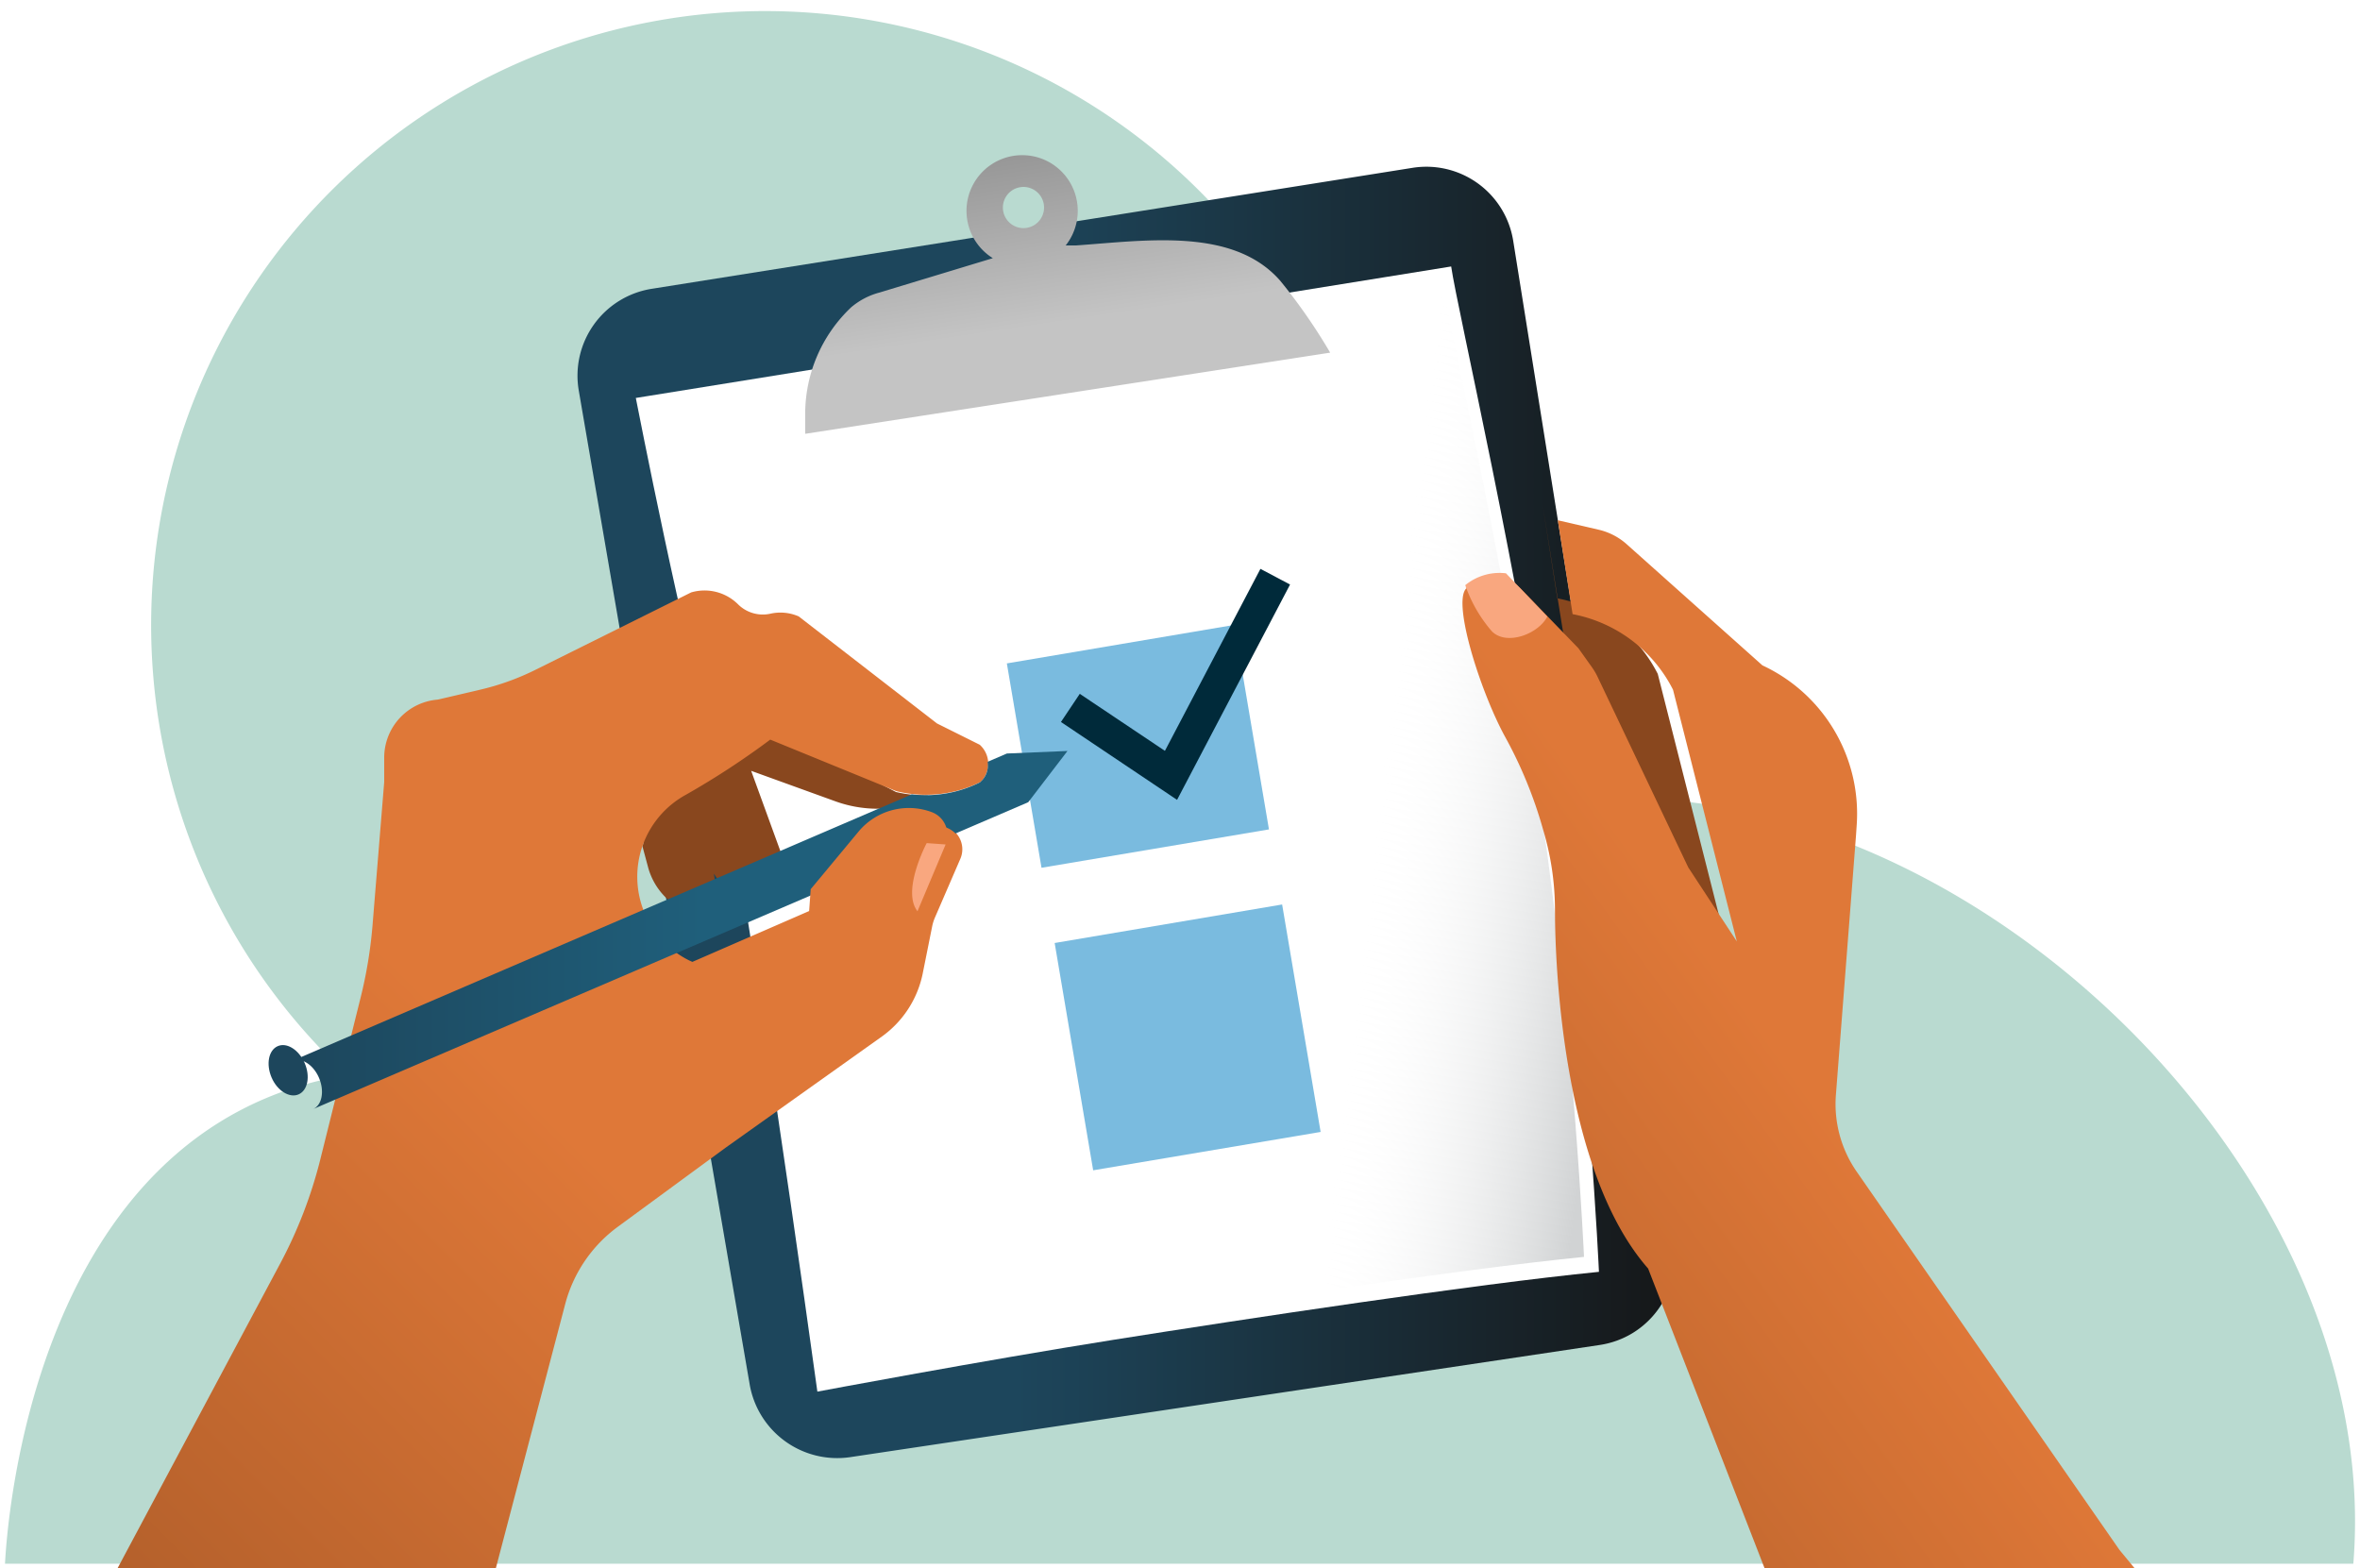
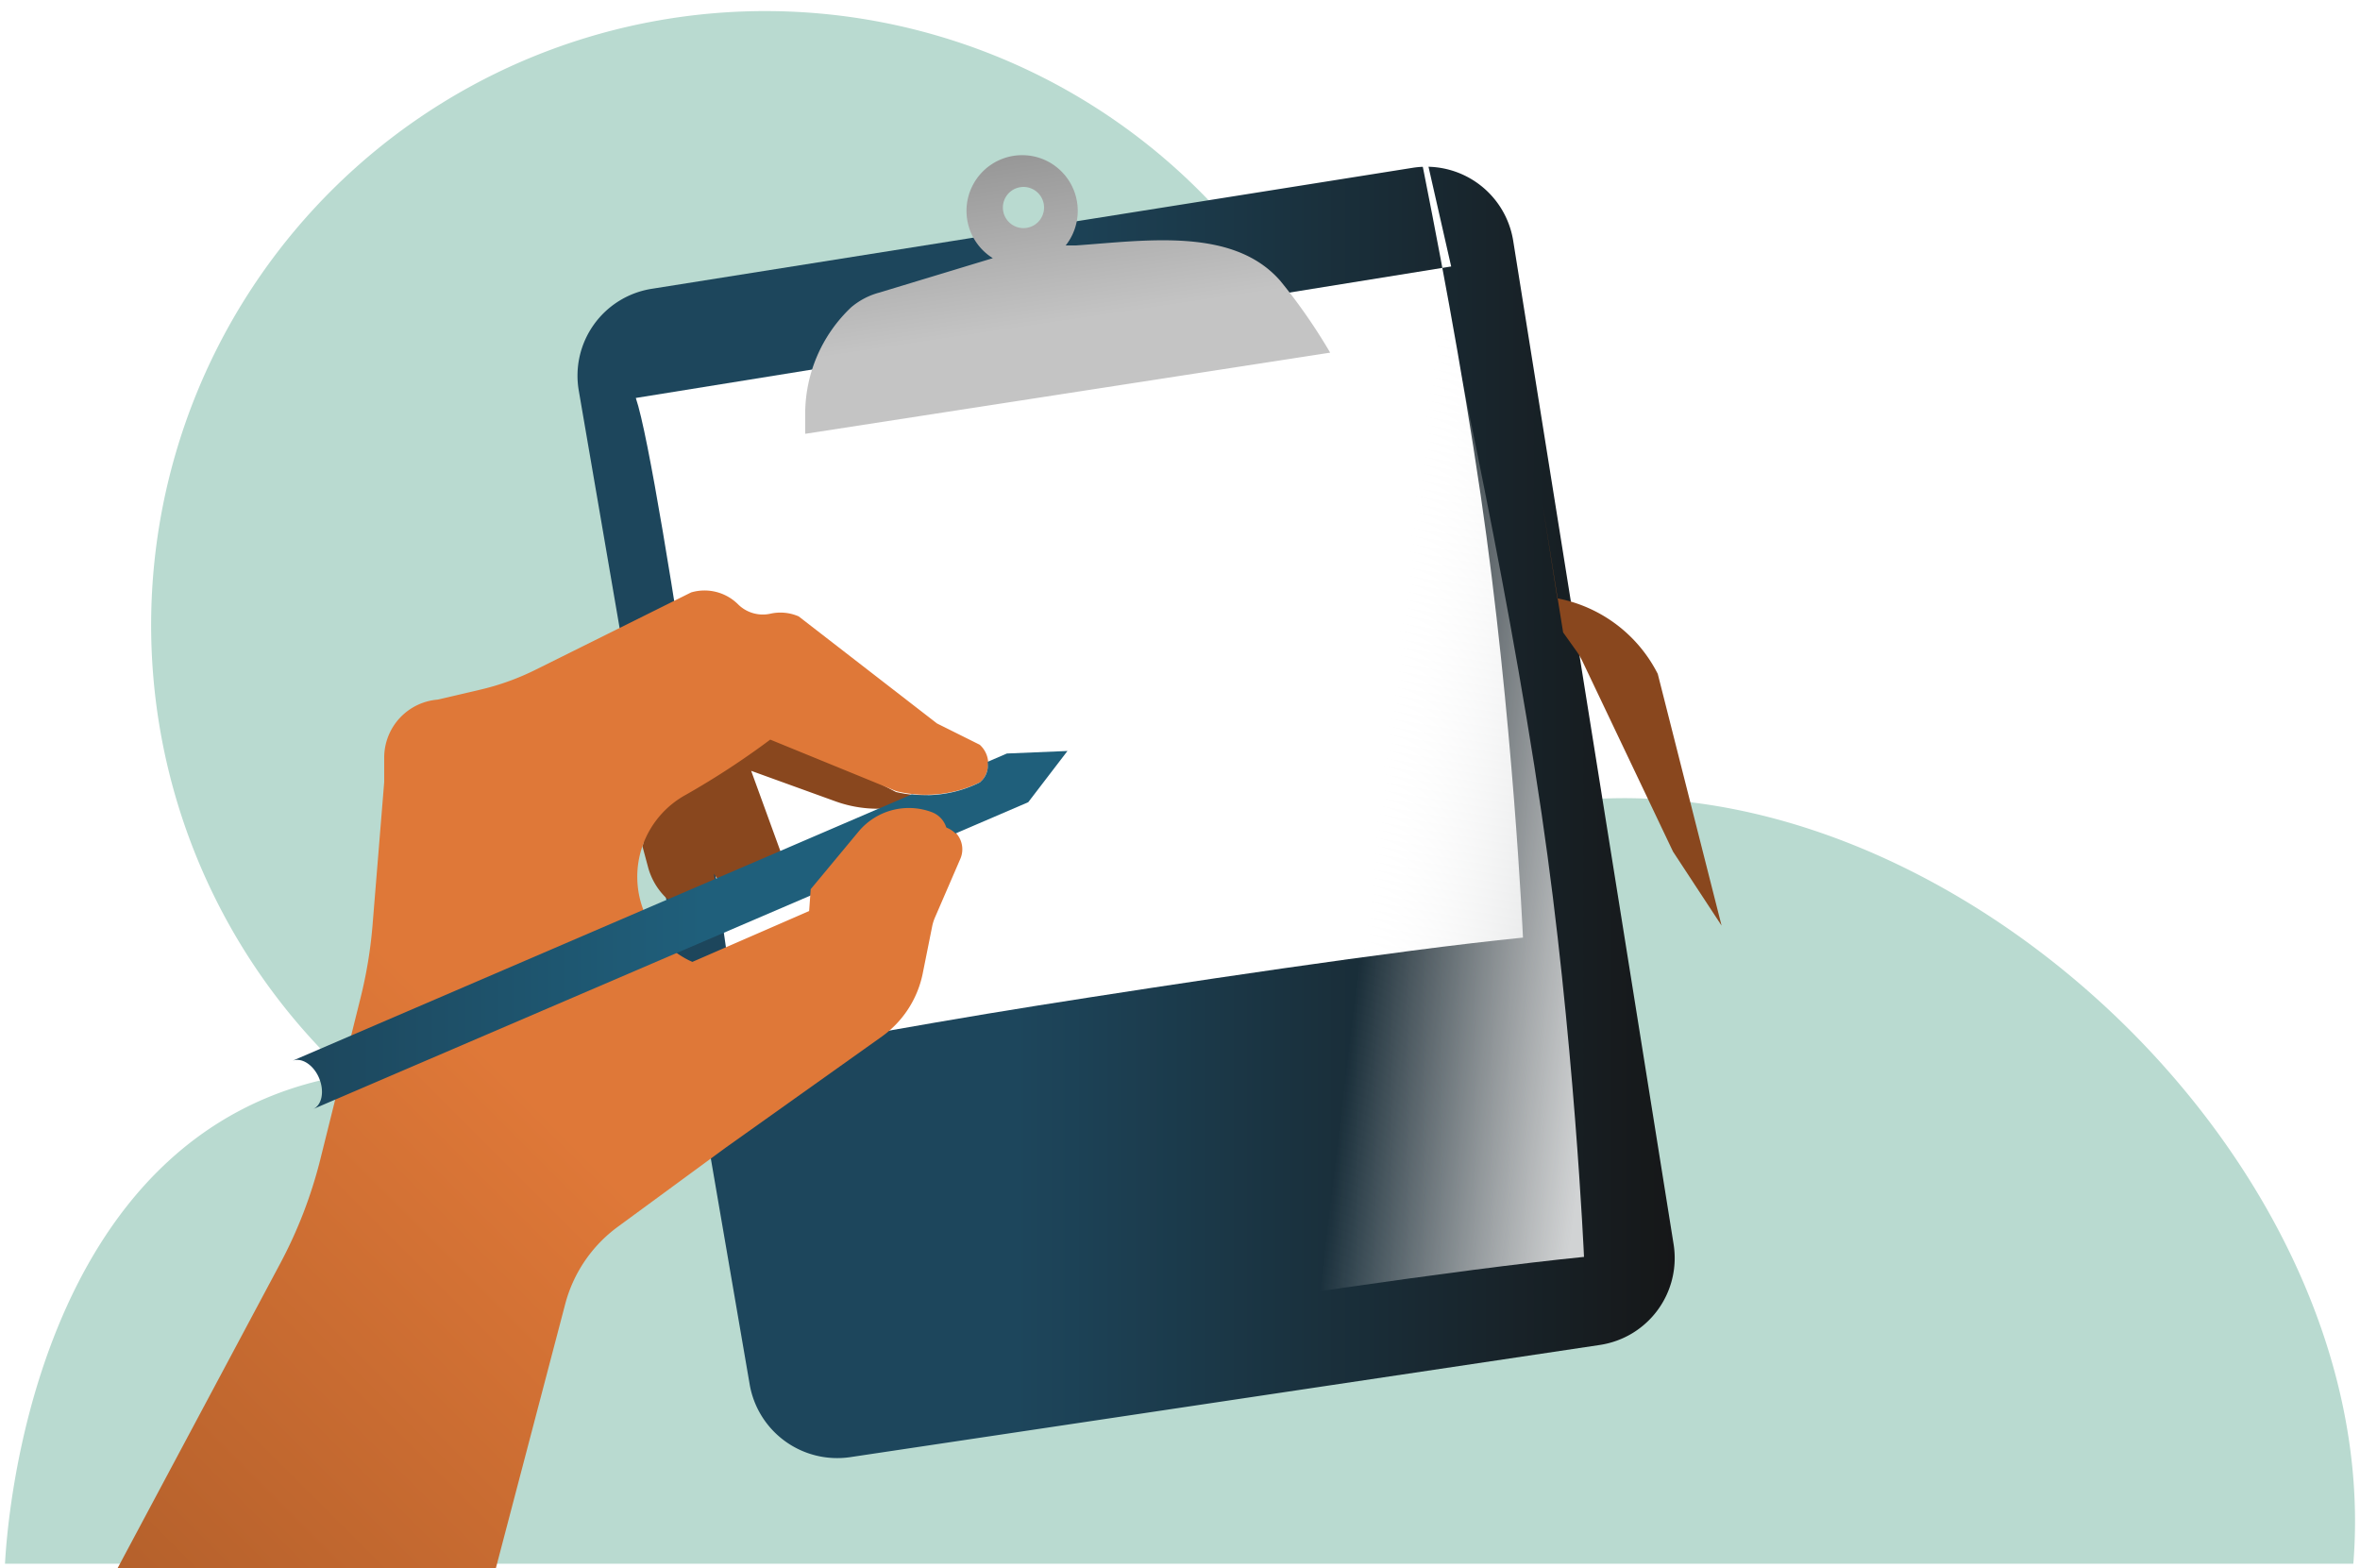
<svg xmlns="http://www.w3.org/2000/svg" fill="none" viewBox="0 0 158 105">
  <path fill-rule="evenodd" clip-rule="evenodd" d="M100.882 54.364a35.872 35.872 0 0 0-12.888 5.899 41.113 41.113 0 1 0-64.75 11.708C1.97 75.461.443 102.705.335 104.688h157.218c2.29-28.067-30.1-56.818-56.67-50.324Z" fill="#B9DAD0" />
  <g filter="url(#a)">
    <path d="m106.098 89.044-50.215 7.515A5.948 5.948 0 0 1 49.2 91.74L37.75 25.157a5.888 5.888 0 0 1 4.877-6.821l50.94-8.1a5.888 5.888 0 0 1 6.741 4.888l10.737 67.168a5.882 5.882 0 0 1-2.769 5.97 5.884 5.884 0 0 1-2.178.782Z" fill="url(#b)" />
  </g>
  <g filter="url(#c)">
-     <path d="m96.154 16.84-54.587 8.803s3.42 17.528 5.086 22.376c1.665 4.848 7.069 44.148 7.069 44.148s11.014-2.072 19.828-3.47c8.814-1.398 24.051-3.708 32.498-4.55 0 0-.664-14.872-2.835-29.644-2.518-17.161-6.633-34.73-7.059-37.664Z" fill="#fff" />
+     <path d="m96.154 16.84-54.587 8.803c1.665 4.848 7.069 44.148 7.069 44.148s11.014-2.072 19.828-3.47c8.814-1.398 24.051-3.708 32.498-4.55 0 0-.664-14.872-2.835-29.644-2.518-17.161-6.633-34.73-7.059-37.664Z" fill="#fff" />
  </g>
  <path d="m96.154 16.84-54.587 8.803s3.42 17.528 5.086 22.376c1.665 4.848 7.069 44.148 7.069 44.148s11.014-2.072 19.828-3.47c8.814-1.398 24.051-3.708 32.498-4.55 0 0-.664-14.872-2.835-29.644-2.518-17.161-6.633-34.73-7.059-37.664Z" fill="url(#d)" />
  <g filter="url(#e)" fill="#7ABBDF">
-     <path d="m66.907 43.914 15.229-2.578 2.32 13.692-15.228 2.568-2.32-13.682ZM70.11 62.632l15.228-2.578 2.577 15.228-15.228 2.568-2.578-15.218Z" />
-   </g>
+     </g>
  <path d="m104.65 42.338.862 1.21c.165.224.307.463.427.714l6.067 12.75 3.252 4.956-4.273-16.854a9.531 9.531 0 0 0-6.722-5.056l-.991-6.285 1.378 8.565Z" fill="#89471E" />
  <g filter="url(#f)">
    <path d="M42.013 55.662c.476-1.368-.783-4.55.664-5.354 2.915-1.616 7.885-2.653 7.885-2.653l8.424 4.368a8.92 8.92 0 0 0 2.142.228 1.08 1.08 0 0 1-.546.397 8.318 8.318 0 0 1-5.65 0l-5.642-2.042 2.796 7.683a1.111 1.111 0 0 1-1.041 1.487h-.06a4.958 4.958 0 0 1-4.193-2.29l.248 1.676a.992.992 0 0 1-1.2 1.13 4.5 4.5 0 0 1-3.43-3.153l-.397-1.477Z" fill="#89471E" />
  </g>
  <g filter="url(#g)">
    <path d="m64.597 48.862-2.866-1.428-9.26-7.168a3.064 3.064 0 0 0-1.903-.178 2.35 2.35 0 0 1-2.161-.635 3.183 3.183 0 0 0-3.133-.793l-10.41 5.175a16.981 16.981 0 0 1-3.718 1.339l-2.845.664a3.896 3.896 0 0 0-3.579 3.886v1.626l-.783 9.617a30.297 30.297 0 0 1-.813 4.888l-2.667 10.707a30.498 30.498 0 0 1-2.716 7.059L6.53 104.629h25.499l4.808-18.312a9.37 9.37 0 0 1 3.51-5.175l7.217-5.294 10.48-7.456A6.87 6.87 0 0 0 60.77 64.2l.644-3.212a3.07 3.07 0 0 1 .169-.536l1.715-3.965a1.606 1.606 0 0 0-.912-2.132 4.373 4.373 0 0 0-4.908 1.299l-3.202 3.857-8.923 3.886-.258-.12a6.255 6.255 0 0 1-.168-11.073 53.96 53.96 0 0 0 5.641-3.688l8.437 3.45c1.897.47 3.9.253 5.651-.615a1.715 1.715 0 0 0-.06-2.488Z" fill="url(#h)" />
  </g>
-   <path d="M19.983 73.27c.615-.258.803-1.2.417-2.092-.387-.892-1.19-1.408-1.805-1.14-.614.267-.793 1.2-.416 2.092.377.892 1.2 1.398 1.804 1.14Z" fill="#1D465C" />
  <g filter="url(#i)">
    <path d="m70.466 49.277-2.627 3.43L62.97 54.8a1.712 1.712 0 0 0-.565-.377 4.382 4.382 0 0 0-4.957 1.289l-1.874 2.25L19.943 73.26c.615-.258.794-1.2.417-2.092-.377-.892-1.19-1.408-1.805-1.14l41.491-17.846a8.121 8.121 0 0 0 4.56-.803 1.496 1.496 0 0 0 .516-1.378l1.289-.555 4.055-.169Z" fill="url(#j)" />
  </g>
  <path d="m53.404 71.713 4.64-3.301a6.87 6.87 0 0 0 2.726-4.194l.645-3.212c.04-.183.096-.362.168-.535l1.715-3.966a1.606 1.606 0 0 0-.912-2.132 4.382 4.382 0 0 0-4.907 1.3l-3.203 3.856-.872 12.184Z" fill="#DF7838" />
  <g filter="url(#k)">
-     <path d="M99.753 48.306a29.211 29.211 0 0 1 2.548 6.206l.119.416c.45 1.614.68 3.282.684 4.958 0 4.421.674 17.706 6.236 24.041l8.071 20.77h25.082l-1.596-1.933-17.598-25.33a7.94 7.94 0 0 1-1.388-5.116l1.349-17.41.049-.733a10.951 10.951 0 0 0-6.315-10.628l-9.052-8.08a4.26 4.26 0 0 0-1.864-.992l-2.785-.644.991 6.285a9.53 9.53 0 0 1 6.722 5.057l4.273 16.854-3.252-4.957-6.067-12.75a4.4 4.4 0 0 0-.427-.714l-.862-1.21-3.837-3.965a2.47 2.47 0 0 0-2.736-.575c-.25.1-.49.226-.714.377l-.258.109h.1c-1.081.753.842 6.87 2.527 9.964Z" fill="url(#l)" />
-   </g>
+     </g>
  <g filter="url(#m)">
    <path d="M84.723 17.81c-3.133-3.598-8.923-2.716-13.682-2.378h-.694a3.73 3.73 0 0 0-1.362-5.706 3.728 3.728 0 0 0-3.516 6.558l-7.584 2.3c-.7.184-1.351.523-1.903.992a9.825 9.825 0 0 0-3.074 7.287v1.18l35.146-5.434a38.164 38.164 0 0 0-3.331-4.798Zm-17.191-3.538a1.378 1.378 0 1 1 .497-.097c-.171.068-.353.1-.537.097h.04Z" fill="url(#n)" />
  </g>
  <g filter="url(#o)">
-     <path d="m77.803 52.55 7.565-14.416-1.983-1.05-6.395 12.184-5.7-3.817-1.26 1.884 7.773 5.214Z" fill="#002A3A" />
-   </g>
-   <path d="M99.38 38.5c.469-.136.96-.176 1.444-.118l2.766 2.895c-.585 1.16-2.716 1.983-3.708.991a9.37 9.37 0 0 1-1.784-3.093 3.627 3.627 0 0 1 1.282-.674ZM62.04 56.445l1.269.09-1.884 4.471c-1.08-1.368.615-4.56.615-4.56Z" fill="#F9A77F" />
+     </g>
  <defs>
    <filter id="a" x="37.663" y="10.163" width="75.457" height="88.454" filterUnits="userSpaceOnUse" color-interpolation-filters="sRGB">
      <feFlood flood-opacity="0" result="BackgroundImageFix" />
      <feColorMatrix in="SourceAlpha" values="0 0 0 0 0 0 0 0 0 0 0 0 0 0 0 0 0 0 127 0" result="hardAlpha" />
      <feOffset dx="1" dy="1" />
      <feGaussianBlur stdDeviation=".5" />
      <feColorMatrix values="0 0 0 0 0 0 0 0 0 0 0 0 0 0 0 0 0 0 0.3 0" />
      <feBlend in2="BackgroundImageFix" result="effect1_dropShadow_21708:10848" />
      <feBlend in="SourceGraphic" in2="effect1_dropShadow_21708:10848" result="shape" />
    </filter>
    <filter id="c" x="41.567" y="16.839" width="66.481" height="77.328" filterUnits="userSpaceOnUse" color-interpolation-filters="sRGB">
      <feFlood flood-opacity="0" result="BackgroundImageFix" />
      <feColorMatrix in="SourceAlpha" values="0 0 0 0 0 0 0 0 0 0 0 0 0 0 0 0 0 0 127 0" result="hardAlpha" />
      <feOffset dx="1" dy="1" />
      <feGaussianBlur stdDeviation=".5" />
      <feColorMatrix values="0 0 0 0 0 0 0 0 0 0 0 0 0 0 0 0 0 0 0.3 0" />
      <feBlend in2="BackgroundImageFix" result="effect1_dropShadow_21708:10848" />
      <feBlend in="SourceGraphic" in2="effect1_dropShadow_21708:10848" result="shape" />
    </filter>
    <filter id="e" x="66.907" y="41.336" width="21.508" height="37.014" filterUnits="userSpaceOnUse" color-interpolation-filters="sRGB">
      <feFlood flood-opacity="0" result="BackgroundImageFix" />
      <feBlend in="SourceGraphic" in2="BackgroundImageFix" result="shape" />
      <feColorMatrix in="SourceAlpha" values="0 0 0 0 0 0 0 0 0 0 0 0 0 0 0 0 0 0 127 0" result="hardAlpha" />
      <feOffset dx=".5" dy=".5" />
      <feGaussianBlur stdDeviation=".25" />
      <feComposite in2="hardAlpha" operator="arithmetic" k2="-1" k3="1" />
      <feColorMatrix values="0 0 0 0 0 0 0 0 0 0 0 0 0 0 0 0 0 0 0.3 0" />
      <feBlend in2="shape" result="effect1_innerShadow_21708:10848" />
    </filter>
    <filter id="f" x="41.955" y="47.655" width="21.172" height="14.662" filterUnits="userSpaceOnUse" color-interpolation-filters="sRGB">
      <feFlood flood-opacity="0" result="BackgroundImageFix" />
      <feColorMatrix in="SourceAlpha" values="0 0 0 0 0 0 0 0 0 0 0 0 0 0 0 0 0 0 127 0" result="hardAlpha" />
      <feOffset dx="1" dy="1" />
      <feGaussianBlur stdDeviation=".5" />
      <feColorMatrix values="0 0 0 0 0 0 0 0 0 0 0 0 0 0 0 0 0 0 0.3 0" />
      <feBlend in2="BackgroundImageFix" result="effect1_dropShadow_21708:10848" />
      <feBlend in="SourceGraphic" in2="effect1_dropShadow_21708:10848" result="shape" />
    </filter>
    <filter id="g" x="6.53" y="38.532" width="60.632" height="68.097" filterUnits="userSpaceOnUse" color-interpolation-filters="sRGB">
      <feFlood flood-opacity="0" result="BackgroundImageFix" />
      <feColorMatrix in="SourceAlpha" values="0 0 0 0 0 0 0 0 0 0 0 0 0 0 0 0 0 0 127 0" result="hardAlpha" />
      <feOffset dx="1" dy="1" />
      <feGaussianBlur stdDeviation=".5" />
      <feColorMatrix values="0 0 0 0 0 0 0 0 0 0 0 0 0 0 0 0 0 0 0.3 0" />
      <feBlend in2="BackgroundImageFix" result="effect1_dropShadow_21708:10848" />
      <feBlend in="SourceGraphic" in2="effect1_dropShadow_21708:10848" result="shape" />
    </filter>
    <filter id="i" x="18.555" y="49.277" width="53.911" height="25.982" filterUnits="userSpaceOnUse" color-interpolation-filters="sRGB">
      <feFlood flood-opacity="0" result="BackgroundImageFix" />
      <feColorMatrix in="SourceAlpha" values="0 0 0 0 0 0 0 0 0 0 0 0 0 0 0 0 0 0 127 0" result="hardAlpha" />
      <feOffset dx="1" dy="1" />
      <feGaussianBlur stdDeviation=".5" />
      <feColorMatrix values="0 0 0 0 0 0 0 0 0 0 0 0 0 0 0 0 0 0 0.3 0" />
      <feBlend in2="BackgroundImageFix" result="effect1_dropShadow_21708:10848" />
      <feBlend in="SourceGraphic" in2="effect1_dropShadow_21708:10848" result="shape" />
    </filter>
    <filter id="k" x="96.911" y="33.831" width="47.582" height="72.866" filterUnits="userSpaceOnUse" color-interpolation-filters="sRGB">
      <feFlood flood-opacity="0" result="BackgroundImageFix" />
      <feColorMatrix in="SourceAlpha" values="0 0 0 0 0 0 0 0 0 0 0 0 0 0 0 0 0 0 127 0" result="hardAlpha" />
      <feOffset dx="1" dy="1" />
      <feGaussianBlur stdDeviation=".5" />
      <feColorMatrix values="0 0 0 0 0 0 0 0 0 0 0 0 0 0 0 0 0 0 0.3 0" />
      <feBlend in2="BackgroundImageFix" result="effect1_dropShadow_21708:10848" />
      <feBlend in="SourceGraphic" in2="effect1_dropShadow_21708:10848" result="shape" />
    </filter>
    <filter id="m" x="52.907" y="9.385" width="37.147" height="20.657" filterUnits="userSpaceOnUse" color-interpolation-filters="sRGB">
      <feFlood flood-opacity="0" result="BackgroundImageFix" />
      <feColorMatrix in="SourceAlpha" values="0 0 0 0 0 0 0 0 0 0 0 0 0 0 0 0 0 0 127 0" result="hardAlpha" />
      <feOffset dx="1" dy="1" />
      <feGaussianBlur stdDeviation=".5" />
      <feColorMatrix values="0 0 0 0 0 0 0 0 0 0 0 0 0 0 0 0 0 0 0.3 0" />
      <feBlend in2="BackgroundImageFix" result="effect1_dropShadow_21708:10848" />
      <feBlend in="SourceGraphic" in2="effect1_dropShadow_21708:10848" result="shape" />
    </filter>
    <filter id="o" x="70.031" y="37.084" width="17.337" height="17.466" filterUnits="userSpaceOnUse" color-interpolation-filters="sRGB">
      <feFlood flood-opacity="0" result="BackgroundImageFix" />
      <feColorMatrix in="SourceAlpha" values="0 0 0 0 0 0 0 0 0 0 0 0 0 0 0 0 0 0 127 0" result="hardAlpha" />
      <feOffset dx="1" dy="1" />
      <feGaussianBlur stdDeviation=".5" />
      <feColorMatrix values="0 0 0 0 0 0 0 0 0 0 0 0 0 0 0 0 0 0 0.3 0" />
      <feBlend in2="BackgroundImageFix" result="effect1_dropShadow_21708:10848" />
      <feBlend in="SourceGraphic" in2="effect1_dropShadow_21708:10848" result="shape" />
    </filter>
    <linearGradient id="b" x1="37.651" y1="53.392" x2="111.114" y2="53.392" gradientUnits="userSpaceOnUse">
      <stop offset=".4" stop-color="#1D465C" />
      <stop offset="1" stop-color="#161718" />
    </linearGradient>
    <linearGradient id="d" x1="132.44" y1="61.334" x2="91.901" y2="56.516" gradientUnits="userSpaceOnUse">
      <stop offset=".6" stop-color="#D1D3D4" />
      <stop offset="1" stop-color="#fff" stop-opacity="0" />
    </linearGradient>
    <linearGradient id="h" x1="3.327" y1="101.446" x2="60.264" y2="44.5" gradientUnits="userSpaceOnUse">
      <stop stop-color="#B4602B" />
      <stop offset=".53" stop-color="#DF7838" />
    </linearGradient>
    <linearGradient id="j" x1="18.595" y1="61.273" x2="70.476" y2="61.273" gradientUnits="userSpaceOnUse">
      <stop stop-color="#1D465C" />
      <stop offset=".53" stop-color="#1F5F7B" />
    </linearGradient>
    <linearGradient id="l" x1="94.422" y1="101.285" x2="152.447" y2="59.204" gradientUnits="userSpaceOnUse">
      <stop stop-color="#B4602B" />
      <stop offset=".53" stop-color="#DF7838" />
    </linearGradient>
    <linearGradient id="n" x1="71.805" y1="34.239" x2="67.185" y2="3.326" gradientUnits="userSpaceOnUse">
      <stop offset=".44" stop-color="#C4C4C4" />
      <stop offset=".81" stop-color="#979797" />
    </linearGradient>
  </defs>
</svg>